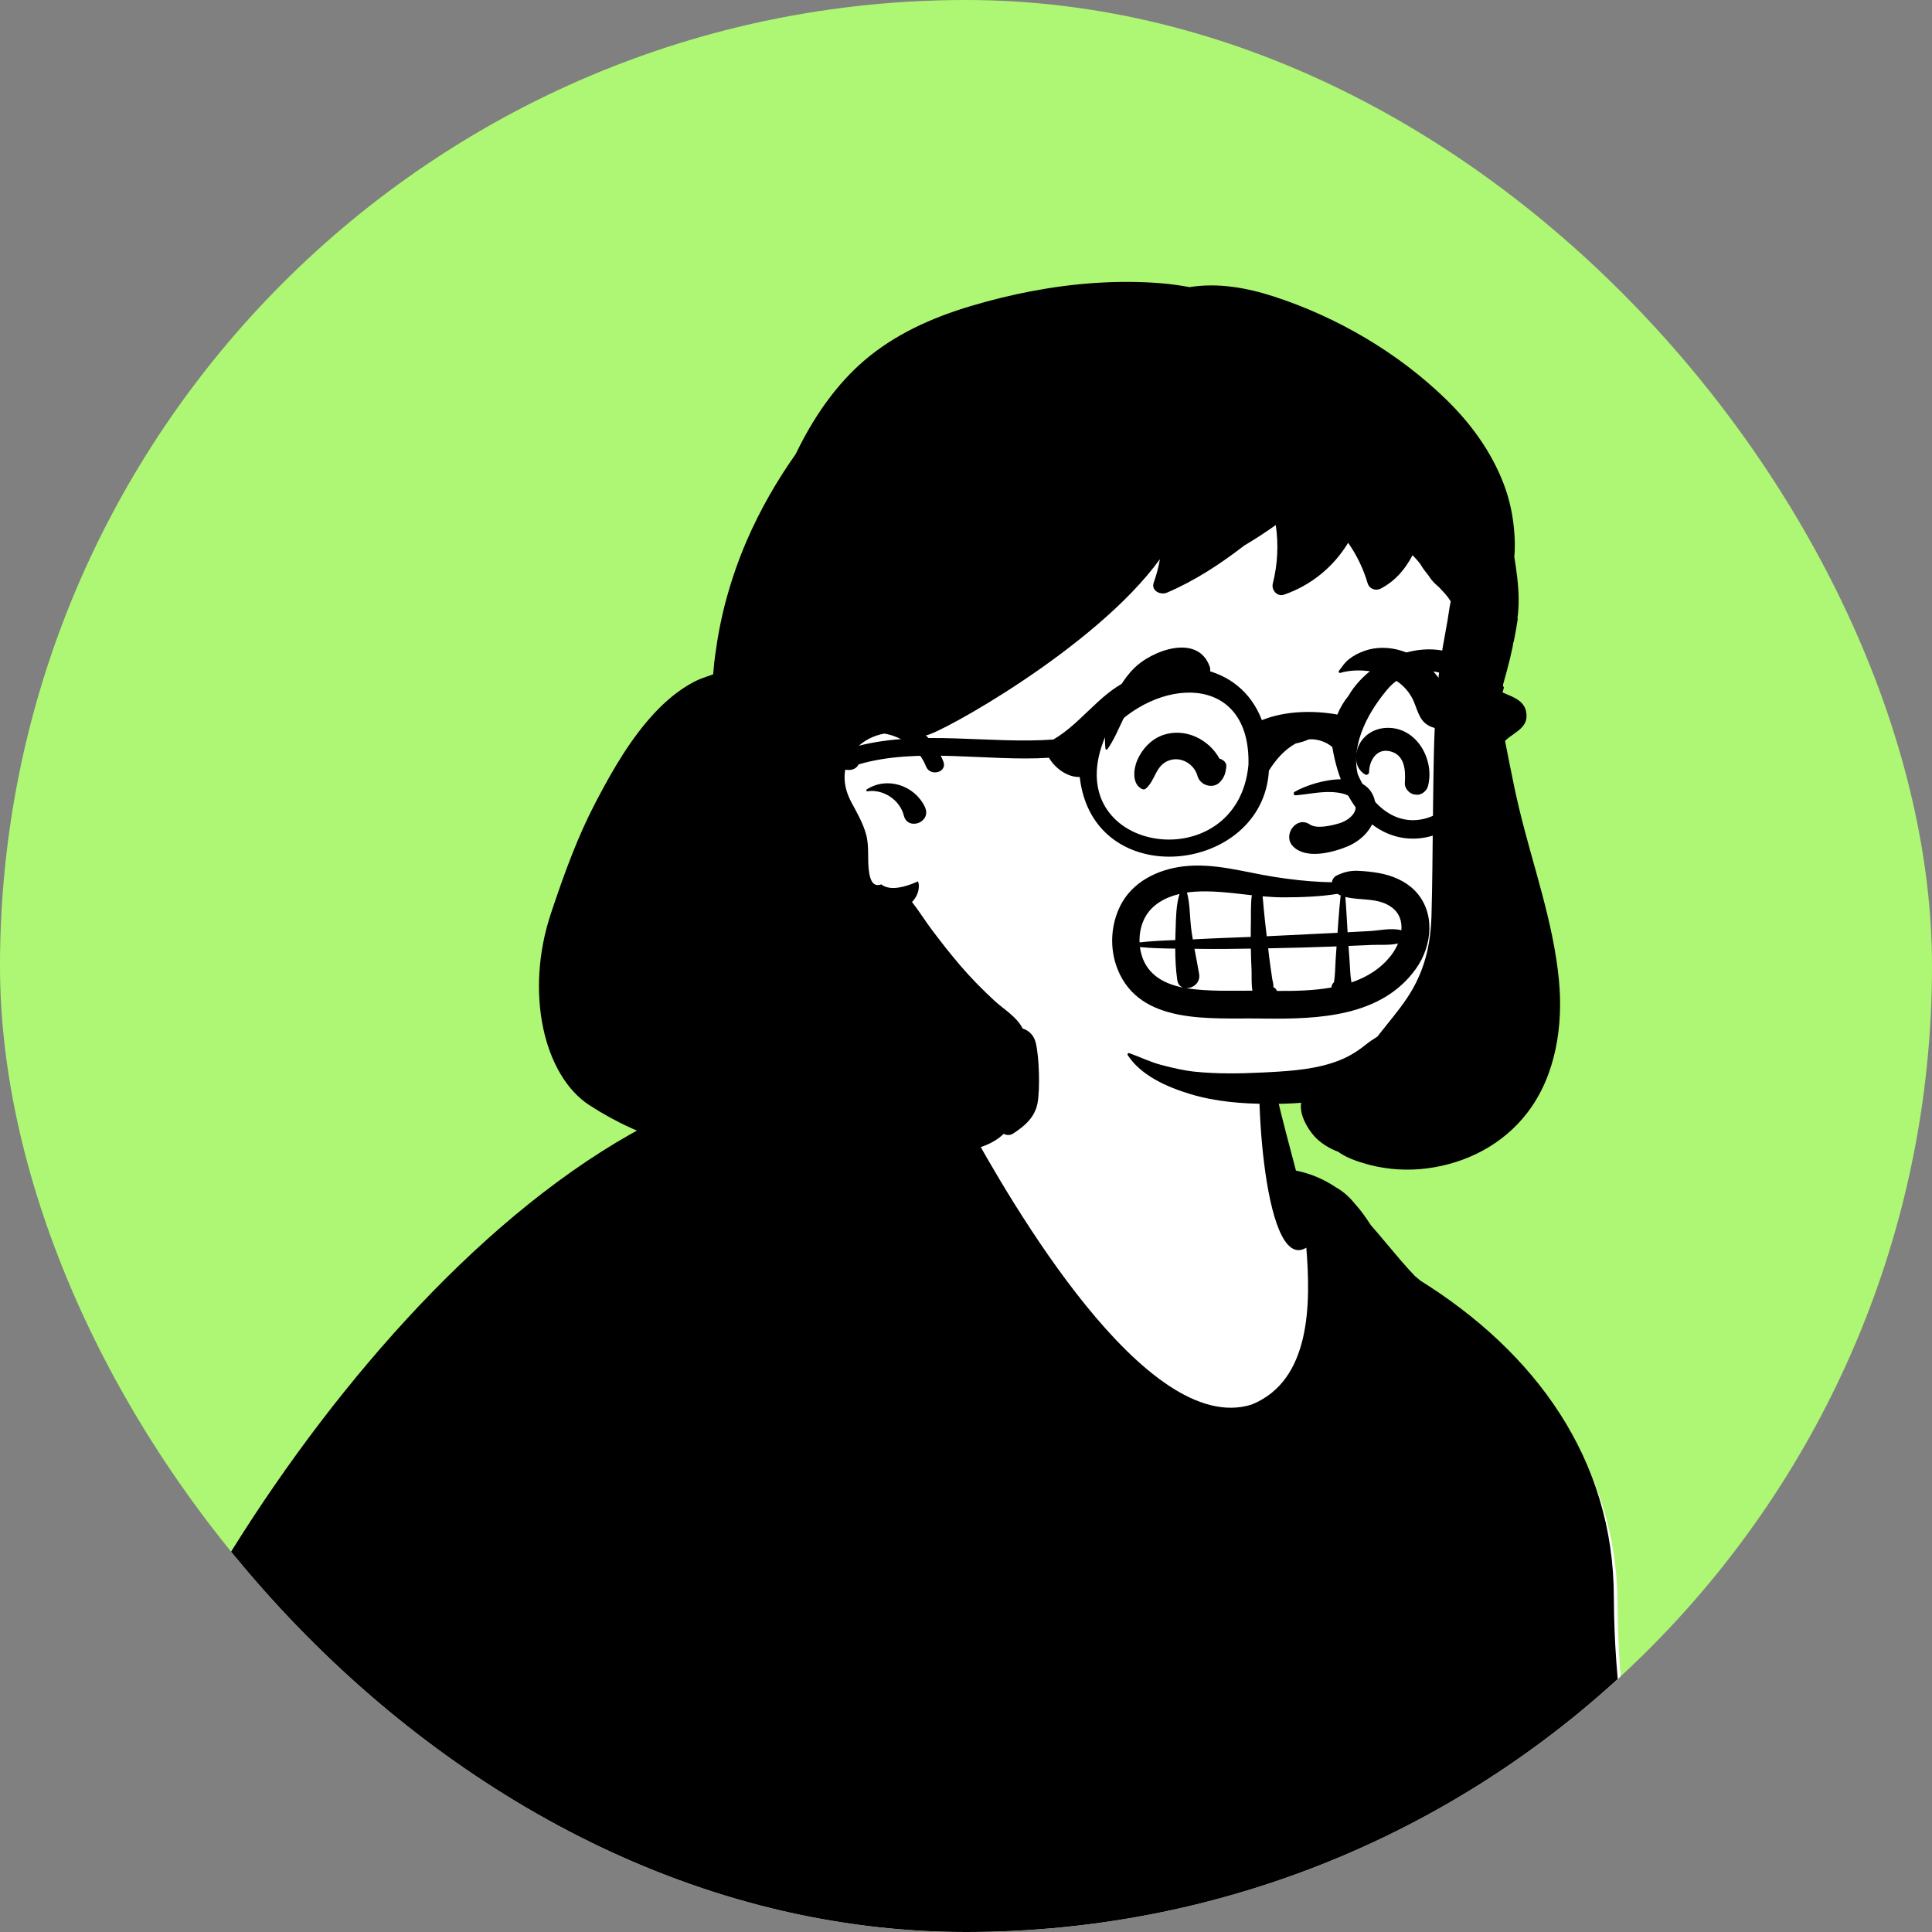
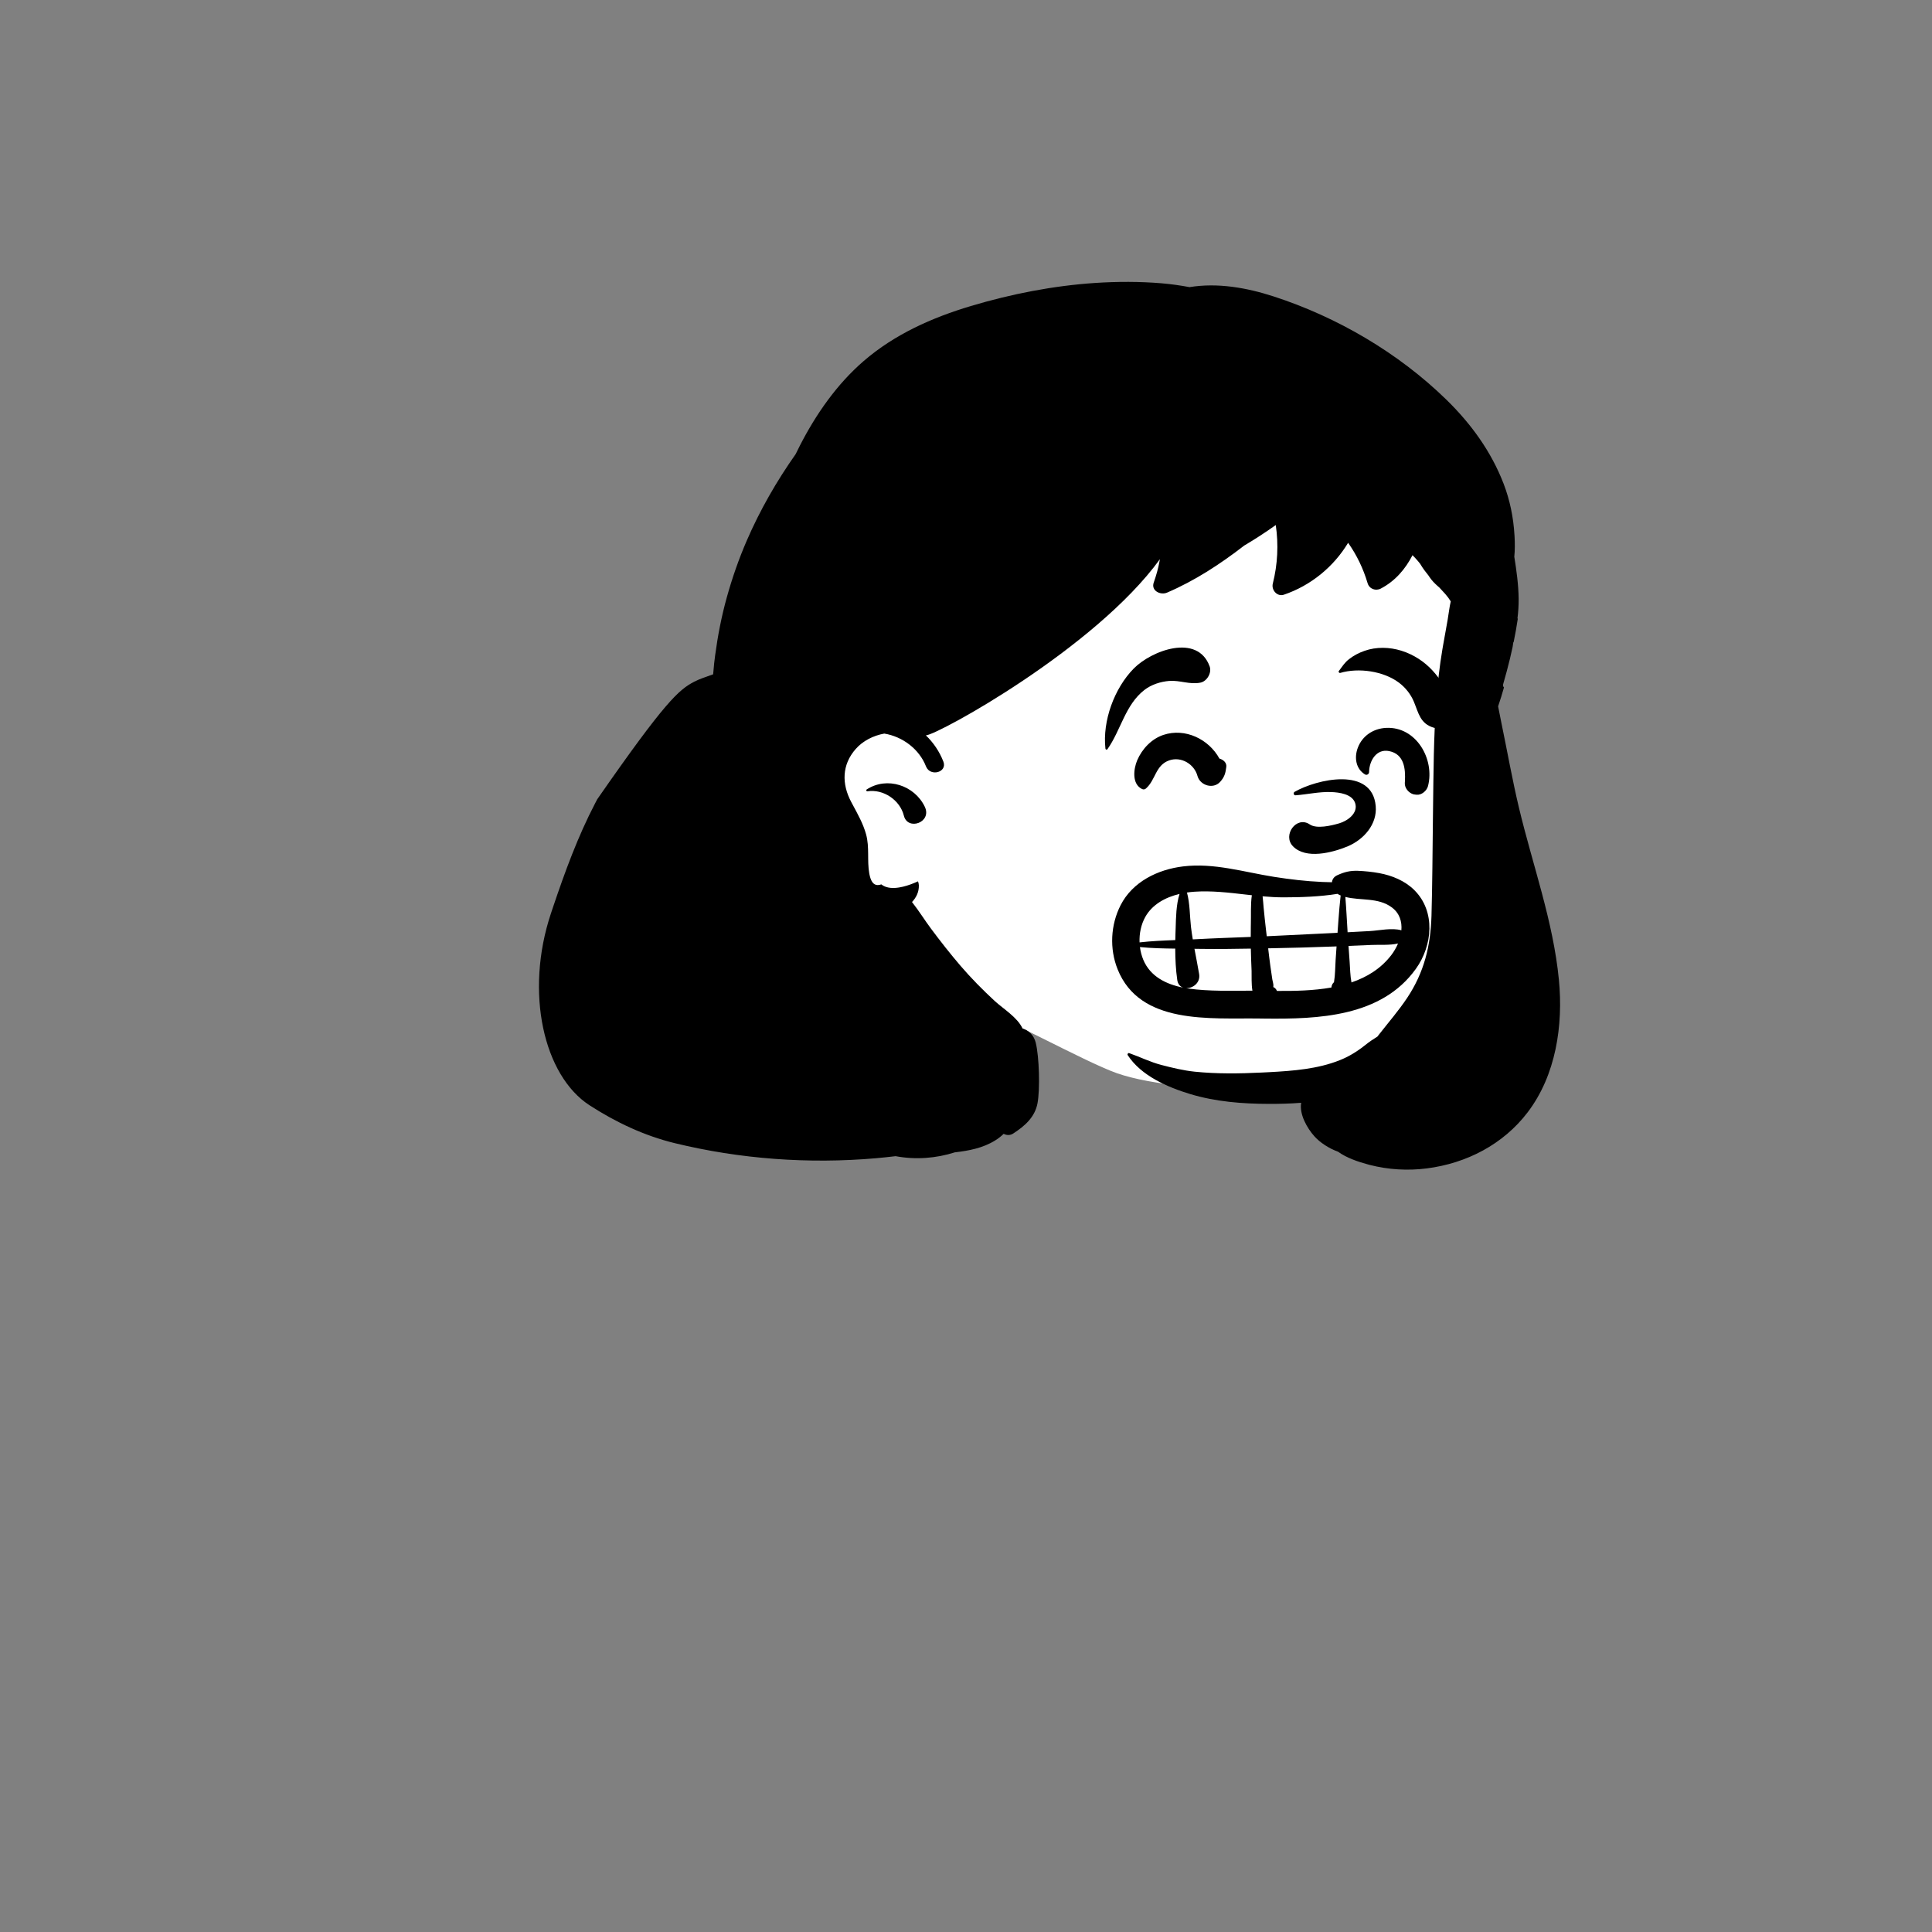
<svg xmlns="http://www.w3.org/2000/svg" width="60" height="60" viewBox="0 0 60 60" fill="none">
  <rect x="0" y="0" width="60" height="60" fill="#808080" stroke="none" />
  <g clip-path="url(#clip0_201_13271)">
-     <rect width="60" height="60" rx="30" fill="#AEF774" />
-     <path fill-rule="evenodd" clip-rule="evenodd" d="M13.097 82.034C13.107 82.677 13.171 84.153 13.333 84.775C11.535 81.894 8.84 78.746 8.431 75.217C8.558 75.182 9.125 75.13 9.224 75.055C10.154 75.488 9.978 74.158 10.116 73.543C10.487 72.241 11.267 70.96 11.606 69.65C12.497 69.265 10.708 69.102 10.448 69.094C11.528 67.891 12.025 66.238 12.795 64.835C13.925 62.45 14.938 60.013 15.842 57.537C16.04 59.088 16.075 60.656 15.955 62.216C15.583 68.897 13.072 75.322 13.097 82.034ZM75.501 70.166C74.941 70.26 74.009 70.349 73.451 70.394C74.183 69.958 76.349 69.126 74.984 68.378C74.564 68.225 74.112 68.444 73.688 68.511C71.925 68.801 69.749 68.786 67.966 68.64C68.616 68.107 69.472 67.339 70.106 66.787C70.443 66.494 70.77 66.382 70.391 65.945C69.723 65.322 68.528 65.781 67.755 66.054C65.623 67.248 63.217 68.543 60.929 69.461C60.905 69.141 60.92 68.727 60.611 68.511C59.704 68.084 59.037 68.209 58.072 68.095C56.948 67.927 55.949 67.735 54.835 67.438C54.107 66.883 53.663 65.246 52.499 65.429C53.53 62.834 51.958 60.127 51.367 57.643C50.631 55.101 50.243 52.461 50.233 49.817C50.226 45.585 47.773 42.337 44.23 40.166C42.833 39.223 41.895 36.929 40.166 36.469C39.946 35.626 39.933 35.255 39.74 34.405C39.643 34.161 39.571 32.836 39.327 32.881C39.058 31.569 37.687 31.042 36.502 30.767C34.96 30.448 32.808 30.061 31.422 30.962C31.021 31.296 30.845 31.855 30.815 32.355C30.661 33.02 30.341 33.709 29.967 34.286C29.33 34.071 29.691 33.67 29.06 33.577C23.306 32.724 16.918 36.944 13.184 41.062C6.416 48.01 1.009 57.495 1.894 67.398C1.656 67.362 0.601 67.197 0.616 67.53C0.668 68.98 0.934 70.188 1.008 71.636C0.935 73.555 2.928 73.786 4.368 74.259C4.28 79.824 6.302 85.391 9.468 89.966C10.237 90.866 11.391 93.99 12.795 92.746C12.96 92.552 11.677 91.213 11.449 90.882C10.67 89.901 8.605 85.044 10.064 84.074C10.389 85.123 13.529 90.163 14.089 87.302C14.833 87.734 16.062 88.028 16.951 87.984C18.622 88.889 20.248 89.866 21.853 90.882C22.6 92.349 23.697 93.759 24.615 95.168C18.258 109.848 12.053 134.011 3.872 147.838C3.158 148.741 7.082 150.275 7.775 150.607C6.45 152.758 6.284 155.252 5.276 157.568C5.084 157.537 4.89 157.578 4.717 157.671C3.473 158.513 3.003 161.528 2.932 163.014C2.99 163.678 2.744 164.68 3.28 165.169C3.205 165.25 3.149 165.349 3.11 165.45C2.732 165.744 2.779 166.394 2.98 166.796C3.691 168.27 8.882 168.133 10.567 168.449C16.535 168.954 21.544 169.033 27.512 168.481C28.244 168.328 27.69 167.185 27.328 166.876C27.495 166.774 27.602 166.588 27.529 166.35C26.173 162.472 21.27 162.734 18.303 160.663C19.083 160.212 18.579 160.356 18.089 160.531C17.569 160.204 17.063 159.837 16.594 159.43C16.954 159.208 16.777 159.061 16.387 159.247C15.774 158.755 15.295 157.994 14.513 157.756C13.748 157.568 13.748 157.241 13.748 157.035C14.203 155.202 14.701 153.323 14.957 151.465C15.23 151.868 17.585 148.643 18.089 147.838C20.047 144.737 20.042 141.682 21.412 138.311C24.226 130.969 29.99 115.58 33.505 108.558C41.73 121.957 37.724 140.078 42.797 154.365C43.023 154.794 43.447 156.404 44.034 155.939C44.262 155.993 44.505 156.021 44.722 156.052C44.66 157.614 44.542 159.172 44.283 160.717C44.041 160.781 43.836 160.908 43.729 161.13C43.322 160.831 42.542 165.241 42.476 165.69C42.475 166.27 41.975 167.56 42.431 167.905C41.774 168.174 41.666 169.168 42.129 169.679C43.502 171.524 50.195 171.017 52.664 171.326C55.787 171.249 68.85 172.418 69.757 169.456C69.937 168.78 69.628 167.927 68.999 167.667C69.251 167.079 68.648 166.513 68.28 166.101C66.107 163.841 62.765 163.485 59.871 162.501C59.979 162.391 56.094 160.401 55.252 159.909C55.307 159.24 53.918 159.91 53.915 159.909C53.252 158.738 52.783 156.918 52.339 155.655C53.159 155.402 55.133 155.176 55.499 154.365C56.675 153.97 55.495 152.265 55.252 151.465C48.357 134.219 54.898 112.466 44.722 96.189C46.588 95.121 48.728 92.784 46.885 90.823C46.516 90.352 45.614 88.884 45.629 89.14C45.287 87.743 44.521 85.337 44.283 83.924C43.408 78.737 43.981 73.879 44.722 68.64C45.751 72.582 49.297 75.866 52.904 77.667C54.312 78.248 56.171 79.446 57.716 79.068C59.111 78.656 61.645 75.793 61.943 74.418C66.009 74.901 70.231 74.513 74.118 73.235C74.616 73.047 75.207 73.063 75.052 72.355C74.899 71.754 73.802 71.907 73.33 72.019C74.051 71.619 75.923 71.515 75.908 70.47C75.884 70.253 75.723 70.128 75.501 70.166Z" fill="white" />
-     <path fill-rule="evenodd" clip-rule="evenodd" d="M74.426 71.156C73.126 71.709 71.784 72.24 70.368 72.381C70.044 72.413 70.04 72.922 70.368 72.89C71.544 72.776 72.725 72.667 73.886 72.438C74.032 72.409 74.792 72.14 74.834 72.395C74.666 73.004 71.607 73.627 70.927 73.751C66.897 74.747 62.849 73.961 58.803 73.917C58.399 73.797 57.984 73.803 57.595 73.928C57.38 73.935 57.165 73.944 56.951 73.957C57.738 72.274 58.865 70.775 60.199 69.491C61.172 69.936 63.849 68.6 64.854 68.169C66.532 67.439 68.034 65.847 70 66.171C69.052 67.022 68.019 67.764 67.055 68.596C66.808 68.811 67.014 69.213 67.313 69.218C69.406 69.362 71.504 69.376 73.577 68.999C75.046 68.717 75.07 68.763 73.804 69.582C73.134 70.009 72.35 70.413 71.53 70.323C71.082 70.31 71.112 70.945 71.53 70.999C72.745 71.043 73.983 71.007 75.183 70.803C74.93 70.968 74.564 71.094 74.426 71.156ZM56.654 74.766C56.636 74.784 56.619 74.802 56.602 74.819C56.594 74.823 56.586 74.826 56.578 74.829C56.611 74.744 56.645 74.66 56.676 74.578C56.677 74.578 56.678 74.577 56.679 74.577C56.658 74.639 56.65 74.702 56.654 74.766ZM46.996 101.643C53.067 118.473 48.191 137.376 55.189 153.924C55.113 153.988 55.057 154.098 55.053 154.216C54.146 154.303 53.263 154.721 52.356 154.88C49.719 155.495 47.005 155.623 44.306 155.654C44.305 155.654 44.305 155.654 44.304 155.653C44.23 155.63 44.123 155.646 44.018 155.656C43.447 153.429 42.585 151.274 42.16 149.004C37.792 119.844 42.237 116.861 21.948 91.568C28.5 96.063 37.221 101.345 45.024 96.681C45.733 98.312 46.42 99.959 46.996 101.643ZM53.019 159.416C53.117 159.679 53.201 159.951 53.346 160.172C50.334 163.655 48.83 161.912 45.209 160.867C45.301 159.279 45.125 157.706 44.845 156.142C47.266 156.516 49.745 156.342 52.144 155.889C52.258 157.1 52.603 158.278 53.019 159.416ZM55.252 159.909C55.861 160.512 56.519 161.077 57.256 161.525C56.784 161.914 55.728 162.196 55.661 162.863C55.672 163.466 56.638 163.515 56.407 162.948C56.814 162.529 57.33 162.231 57.766 161.838C58.209 162.1 58.664 162.335 59.128 162.551C58.696 162.896 58.054 163.167 57.959 163.761C57.926 164.051 58.244 164.186 58.472 164.151C59.061 163.942 59.387 163.238 59.916 162.9C63.118 164.19 66.79 164.985 68.939 167.927C68.862 167.967 68.806 168.024 68.77 168.092C67.932 167.961 67.073 168.285 66.234 168.364C63.639 168.754 61.021 168.988 58.399 169.083C53.994 169.218 49.576 168.968 45.205 168.431C44.571 168.325 43.938 168.158 43.328 167.939C43.45 166.409 43.625 164.853 43.689 163.302C43.761 163.244 43.804 163.144 43.788 163.041C43.737 162.728 43.751 162.28 43.855 161.909C43.871 161.884 43.888 161.859 43.907 161.835C44.122 161.557 44.487 161.479 44.823 161.499C44.85 161.501 44.878 161.504 44.905 161.508C44.951 161.532 44.995 161.56 45.037 161.594C45.055 161.596 45.072 161.598 45.09 161.601C45.102 161.603 45.113 161.606 45.123 161.61C45.132 161.596 45.139 161.581 45.146 161.566C45.355 161.63 45.566 161.716 45.769 161.725C47.4 162.438 49.044 163.338 50.867 162.997C52.255 162.772 53.062 161.577 54.066 160.728C54.422 160.402 54.921 160.25 55.252 159.909ZM69.052 168.761C73.247 171.816 48.443 170.526 47.081 170.381C45.804 170.264 41.825 170.395 42.559 168.311C42.779 168.381 43.029 168.317 43.172 168.171C47.671 170.844 64.131 170.637 69.052 168.761ZM32.621 109.37C32.336 109.913 32.034 110.447 31.755 110.993C31.689 111.12 31.625 111.248 31.561 111.377C31.474 111.506 31.388 111.635 31.303 111.764C29.742 114.164 28.891 117.089 27.598 120.261C24.377 128.16 21.318 137.598 19.007 144.305C18.153 146.153 17.212 147.972 16.031 149.635C15.769 150.141 15.116 150.551 15.092 151.128C15.085 151.135 15.078 151.142 15.07 151.149C15.031 151.187 14.991 151.226 14.951 151.265C14.336 150.943 12.598 150.934 11.99 150.731C9.372 150.219 6.842 149.274 4.534 147.939C10.659 135.137 16.867 117.03 21.925 103.521C22.266 102.683 22.604 101.843 22.945 101.004C23.448 99.768 24.009 98.54 24.447 97.28C24.584 96.887 24.684 96.465 24.671 96.047C27.491 100.184 30.447 104.255 32.927 108.61C32.863 108.878 32.742 109.139 32.621 109.37ZM14.384 152.75C13.918 154.179 13.421 155.614 13.064 157.075C13.048 157.142 13.045 157.205 13.051 157.263C13.047 157.273 13.043 157.283 13.04 157.293C12.978 157.455 12.896 157.594 12.917 157.749C9.39 159.293 10.025 161.138 6.352 158.379C6.23 158.309 6.1 158.24 5.966 158.18C5.972 158.164 5.977 158.148 5.981 158.13C6.067 157.747 6.122 157.359 6.148 156.968C6.282 156.391 6.41 155.813 6.555 155.239C6.747 154.687 6.941 154.135 7.127 153.582C7.146 153.537 7.165 153.491 7.184 153.445C7.466 152.78 7.737 152.066 7.796 151.346C7.831 151.206 7.864 151.066 7.896 150.926C7.985 150.899 8.046 150.836 8.08 150.761C10.185 151.49 12.397 152.085 14.633 152.114C14.545 152.324 14.458 152.534 14.384 152.75ZM14.764 158.029C15.427 158.204 15.777 158.857 16.196 159.383C15.713 159.716 15.316 160.197 15.04 160.718C14.857 160.887 14.686 161.068 14.534 161.264C14.344 161.548 14.776 161.881 15.008 161.629C15.489 160.996 15.98 160.345 16.649 159.892C16.971 160.245 17.316 160.577 17.673 160.895C17.35 161.127 17.069 161.408 16.846 161.737C16.423 162.054 16.08 162.415 16.256 162.701C16.426 162.976 16.753 162.826 16.912 162.627C17.263 162.138 17.653 161.652 18.148 161.304C19.289 162.273 20.586 163.027 21.994 163.533C23.858 164.225 26.299 164.781 27.015 166.884C23.866 166.923 20.711 166.961 17.562 166.794C12.962 166.643 8.409 165.928 3.831 165.552C3.86 165.513 3.87 165.463 3.836 165.418C3.741 165.294 3.601 165.238 3.503 165.12C3.628 164.61 3.393 163.845 3.481 163.377C3.466 162.001 3.957 159.191 3.987 159.14C4.307 158.59 4.931 158.221 5.52 158.617C5.561 158.645 8.103 161.096 9.799 160.586C10.289 160.427 10.695 160.109 11.121 159.832C12.267 159.092 13.471 158.474 14.764 158.029ZM27.635 168.234C19.712 168.688 11.713 168.587 3.866 167.335C3.608 167.26 3.376 167.136 3.195 166.972C3.178 166.774 3.165 166.576 3.159 166.377C3.156 166.275 3.099 165.931 3.209 165.867C3.272 165.831 3.313 165.785 3.339 165.734C6.146 166.695 9.219 166.854 12.152 167.24C17.17 167.654 22.299 168.1 27.308 167.674C27.444 167.85 27.598 168.023 27.635 168.234ZM3.369 165.404C3.4 165.448 3.436 165.49 3.477 165.523C3.438 165.52 3.399 165.517 3.359 165.514C3.353 165.49 3.345 165.466 3.334 165.444C3.346 165.431 3.358 165.418 3.369 165.404ZM6.959 152.122C7.007 151.912 7.063 151.693 7.113 151.47C7.077 151.75 7.006 152.028 6.916 152.303C6.93 152.242 6.945 152.182 6.959 152.122ZM21.527 91.333C21.535 91.327 21.543 91.32 21.549 91.311C21.613 91.352 21.677 91.392 21.74 91.433C21.943 91.839 22.172 92.24 22.416 92.639C22.119 92.207 21.83 91.763 21.527 91.333ZM14.081 86.975C14.069 86.853 14.048 86.729 14.024 86.606C14.091 86.706 14.164 86.801 14.242 86.89C14.309 86.966 14.381 87.037 14.456 87.105C14.332 87.059 14.207 87.015 14.081 86.975ZM14.095 87.265C14.097 87.2 14.094 87.133 14.089 87.066C14.158 87.112 14.227 87.156 14.297 87.199C14.228 87.216 14.161 87.238 14.095 87.265ZM13.139 79.21C12.987 80.914 12.814 82.67 13.249 84.346C11.451 81.412 9.176 79.072 8.766 75.478C8.894 75.442 9.013 75.389 9.112 75.313C10.042 75.753 10.202 74.399 10.339 73.773C10.711 72.447 11.155 71.142 11.494 69.807C12.384 69.415 10.595 69.249 10.335 69.241C10.346 69.232 10.356 69.223 10.367 69.213C11.417 67.98 11.924 66.324 12.683 64.903C13.813 62.474 14.826 59.991 15.73 57.469C16.608 64.83 13.882 71.959 13.139 79.21ZM11.486 86.034C11.042 85.434 10.666 84.779 10.378 84.091C10.335 83.989 10.238 83.868 10.108 83.886C9.375 83.984 9.133 84.684 9.147 85.347C9.471 87.816 10.587 90.173 12.021 92.192C7.413 87.497 5.759 80.889 4.601 74.609C5.794 74.939 6.968 75.408 8.205 75.539C8.927 81.418 13.341 83.178 13.486 87.446C13.277 88.335 11.711 86.331 11.486 86.034ZM55.496 67.875C55.486 67.878 55.475 67.882 55.465 67.888C55.456 67.893 55.447 67.899 55.438 67.905C55.421 67.88 55.404 67.856 55.386 67.834C55.422 67.848 55.459 67.862 55.496 67.875ZM60.685 69.447C60.539 69.47 60.397 69.468 60.268 69.424C60.298 69.396 60.327 69.368 60.356 69.34C60.378 69.32 60.431 69.263 60.498 69.201C60.531 69.302 60.597 69.392 60.685 69.447ZM76.074 70.358C76.049 70.136 75.889 70.01 75.666 70.048C75.107 70.143 74.549 70.213 73.991 70.259C74.724 69.814 76.303 68.926 74.938 68.164C74.517 68.008 74.017 68.173 73.593 68.242C71.831 68.537 70.042 68.661 68.259 68.512C68.909 67.969 69.582 67.453 70.216 66.891C70.553 66.592 70.936 66.194 70.557 65.748C69.888 65.114 68.413 65.581 67.641 65.86C65.509 67.076 63.455 68.368 61.167 69.304C61.143 68.978 61.254 68.582 60.945 68.363C60.038 67.928 58.923 68.055 57.958 67.939C56.834 67.767 55.835 67.515 54.722 67.213C53.993 66.647 53.885 65.15 52.721 65.337C53.752 62.694 51.844 60.108 51.254 57.578C50.517 54.988 50.13 52.298 50.12 49.606C50.113 45.296 47.66 41.987 44.117 39.775C44.057 39.726 43.998 39.676 43.939 39.627C43.786 39.465 43.636 39.3 43.49 39.129C43.181 38.77 42.883 38.401 42.57 38.045C42.427 37.823 42.276 37.607 42.1 37.41C41.944 37.217 41.769 37.043 41.544 36.906C41.527 36.896 41.509 36.886 41.491 36.876C41.117 36.621 40.694 36.443 40.247 36.354C40.035 35.54 39.81 34.729 39.626 33.908C39.542 33.701 39.433 32.204 39.207 32.37C38.922 33.09 39.182 39.599 40.569 38.748C40.705 40.441 40.732 42.874 38.864 43.622C35.592 44.641 31.382 37.326 30.027 34.852C30.401 34.996 30.718 34.127 30.877 33.232C30.944 33.02 30.998 32.804 31.043 32.587C31.09 32.355 31.158 32.111 31.104 31.877C31.086 31.8 31.027 31.749 30.958 31.728C30.933 31.586 30.891 31.492 30.829 31.467C30.78 31.578 30.74 31.693 30.705 31.81C30.702 31.814 30.699 31.819 30.696 31.823C30.599 32.01 30.589 32.223 30.549 32.428C30.513 32.572 30.474 32.714 30.424 32.851C30.297 33.2 30.117 33.511 29.942 33.828C29.605 33.463 29.074 33.278 28.572 33.221C28.087 33.166 27.593 33.163 27.106 33.147C26.638 33.133 26.135 33.114 25.68 33.232C25.657 33.238 25.653 33.26 25.662 33.276C15.605 33.819 5.388 48.851 2.906 57.191C1.961 60.45 1.431 63.894 1.782 67.285C1.544 67.249 0.489 67.081 0.504 67.421C0.556 68.897 0.822 70.356 0.896 71.831C0.823 73.784 2.816 74.02 4.256 74.502C4.168 80.171 6.19 85.841 9.356 90.501C10.125 91.418 11.598 94.201 13.002 92.934C13.168 92.737 13.13 92.502 12.927 92.352C12.596 92.108 12.361 91.711 12.133 91.374C11.354 90.375 8.941 85.488 9.952 84.5C10.461 85.586 12.307 88.842 13.756 88.123C13.974 87.931 14.067 87.672 14.09 87.386C14.147 87.4 14.205 87.413 14.262 87.425C14.768 87.873 16.252 88.535 16.789 88.488C16.968 88.577 17.148 88.665 17.327 88.754C17.822 89.033 18.314 89.319 18.803 89.609C19.19 89.866 19.588 90.103 19.992 90.33C20.226 90.474 20.459 90.62 20.692 90.767C20.872 91.235 21.188 91.684 21.437 92.09C21.592 92.343 21.766 92.657 21.974 92.931C22.203 93.302 22.459 93.654 22.721 93.984C23.068 94.421 23.501 94.805 23.808 95.27C24.152 95.789 24.104 96.357 23.923 96.927C23.735 97.52 23.466 98.09 23.228 98.663C22.97 99.283 22.713 99.903 22.455 100.523C21.954 101.729 21.453 102.935 20.952 104.14C20.666 104.829 20.385 105.519 20.108 106.211C20.013 106.448 19.927 106.687 19.845 106.928C14.621 119.193 9.048 136.036 3.355 147.868C2.793 148.599 5.516 149.726 7.021 150.333C7.028 150.354 7.034 150.375 7.04 150.395C6.815 150.88 6.703 151.452 6.573 151.959C6.409 152.595 6.242 153.23 6.072 153.864C5.901 154.5 5.73 155.138 5.567 155.778C5.347 156.341 5.125 156.902 4.891 157.452C4.882 157.476 4.873 157.499 4.863 157.522C4.563 157.539 4.301 157.666 4.101 157.867C4.077 157.874 4.055 157.889 4.036 157.913C2.892 159.446 2.512 161.454 2.416 163.326C2.469 163.887 2.254 165.001 2.692 165.443C2.584 165.569 2.523 165.73 2.492 165.907C2.226 166.237 2.282 166.809 2.464 167.178C3.159 169.213 18.868 169.289 21.525 169.263C23.692 169.223 25.844 169.096 28.002 168.895C28.336 168.824 28.402 168.543 28.341 168.229C28.408 167.857 28.272 167.372 27.978 167.103C28.041 167.002 28.064 166.873 28.019 166.724C26.663 162.773 21.648 163.041 18.681 160.931C18.722 160.907 18.758 160.885 18.792 160.865C18.857 160.842 18.922 160.821 18.989 160.802C19.3 160.713 19.165 160.22 18.855 160.316C18.614 160.391 18.384 160.485 18.165 160.597C17.752 160.316 17.35 160.009 16.973 159.676C17.085 159.605 17.198 159.538 17.312 159.471C17.476 159.441 17.646 159.425 17.822 159.424C18.047 159.423 18.108 159.2 18.022 159.054C18.039 159.043 18.057 159.033 18.075 159.022C18.049 159.018 18.022 159.016 17.994 159.016C17.954 158.971 17.897 158.938 17.822 158.931C17.333 158.883 16.875 158.997 16.467 159.217C15.983 158.743 15.543 158.172 14.892 157.97C15.415 157.779 15.66 157.201 14.998 157.034C14.707 157.008 14.408 157.116 14.126 157.235C14.532 155.574 14.837 153.875 15.08 152.187C15.149 152.199 15.218 152.206 15.285 152.208C15.559 152.215 15.743 152.006 15.876 151.758C15.89 151.756 15.905 151.754 15.919 151.752C16.416 151.542 16.646 150.969 16.99 150.58C18.064 149.099 18.968 147.496 19.736 145.838C22.562 137.724 26.775 124.227 30.188 116.564C31.281 114.111 32.257 111.875 33.392 109.439C41.616 123.086 37.611 139.834 42.684 154.387C42.904 154.814 43.314 156.387 43.88 156.019C43.884 156.022 43.887 156.024 43.891 156.027C43.997 156.086 44.103 156.159 44.219 156.199C44.273 156.217 44.322 156.199 44.356 156.164C44.407 156.37 44.395 156.609 44.405 156.811C44.418 157.084 44.426 157.358 44.429 157.633C44.435 158.175 44.421 158.718 44.386 159.26C44.335 159.721 44.276 160.181 44.204 160.639C43.936 160.689 43.689 160.826 43.511 161.048C43.25 161.373 43.157 161.79 43.095 162.194C43.079 162.292 43.067 162.389 43.06 162.484C42.726 163.766 42.404 165.636 42.362 165.923C42.361 166.513 41.862 167.828 42.318 168.178C41.661 168.452 41.553 169.465 42.016 169.986C43.389 171.865 50.082 171.348 52.551 171.663C55.673 171.585 69.575 172.775 70.482 169.759C70.663 169.07 70.353 168.201 69.725 167.936C69.976 167.338 69.374 166.76 69.005 166.341C66.832 164.039 63.65 163.254 60.756 162.253C60.864 162.14 61.518 161.732 61.432 161.626C60.957 161.647 60.496 161.798 60.063 162.006C59.495 161.797 58.929 161.574 58.378 161.32C59.948 160.028 59.03 160.426 57.944 161.11C57.824 161.047 57.704 160.985 57.584 160.923C57.596 160.87 57.584 160.813 57.535 160.768C57.383 160.626 57.185 160.569 56.999 160.482C56.798 160.389 56.604 160.283 56.417 160.166C56.071 159.95 55.779 159.606 55.418 159.426C55.362 159.399 55.306 159.383 55.249 159.376C55.015 159.164 54.45 159.365 54.186 159.559C54.181 159.557 54.178 159.555 54.174 159.553C53.511 158.361 53.018 157.09 52.574 155.804C53.393 155.545 55.237 155.448 55.603 154.621C56.779 154.22 55.926 152.437 55.682 151.623C48.788 134.056 55.36 113.162 45.184 96.583C47.018 95.513 49.068 92.957 47.386 90.973C47.339 90.881 47.287 90.791 47.235 90.705C46.983 90.285 46.71 89.88 46.462 89.458C46.449 89.405 46.438 89.35 46.43 89.295C46.416 89.193 46.352 89.142 46.277 89.13C46.027 88.672 45.806 88.202 45.595 87.725C44.298 81.599 43.948 75.323 44.813 69.098C45.841 73.113 49.184 76.139 52.791 77.973C54.198 78.565 56.057 79.786 57.602 79.4C58.997 78.98 61.531 76.064 61.829 74.664C65.895 75.156 70.117 74.761 74.003 73.459C74.502 73.267 75.474 72.976 75.32 72.255C75.166 71.643 74.437 71.773 73.966 71.886C74.686 71.479 76.088 71.422 76.074 70.358Z" fill="black" />
    <path fill-rule="evenodd" clip-rule="evenodd" d="M39.276 14.19C32.833 13.955 26.677 18.282 24.604 24.398C24.453 24.878 24.922 25.326 25.395 25.245C24.911 27.679 25.968 30.955 28.722 31.3C29.286 31.371 29.853 31.331 30.418 31.382C30.921 31.428 33.662 32.969 34.688 33.33C36.848 34.084 42.285 33.946 44.448 33.33C44.527 33.509 46.206 26.625 46.589 24.491C46.728 23.567 45.454 22.882 45.548 21.929C45.669 20.705 47.101 19.213 46.662 18.047C45.505 15.082 42.148 14.254 39.276 14.19Z" fill="white" />
-     <path fill-rule="evenodd" clip-rule="evenodd" d="M36.076 8.798C36.365 8.823 36.656 8.863 36.942 8.917C37.812 8.775 38.711 8.933 39.554 9.206C41.529 9.847 43.429 10.959 44.917 12.411C45.683 13.158 46.309 14.019 46.695 15.02C46.891 15.528 47.001 16.07 47.033 16.614L47.037 16.679C47.046 16.86 47.05 17.076 47.028 17.29C47.097 17.722 47.158 18.158 47.163 18.595C47.165 18.797 47.152 18.999 47.127 19.2L47.136 19.219C47.1 19.459 47.058 19.698 47.009 19.935L46.997 19.951C46.99 19.999 46.983 20.047 46.975 20.095C46.949 20.217 46.921 20.339 46.892 20.461C46.829 20.723 46.758 20.984 46.683 21.244C46.67 21.289 46.682 21.325 46.707 21.349C46.652 21.546 46.592 21.742 46.525 21.936C46.558 22.106 46.591 22.275 46.626 22.444C46.809 23.324 46.964 24.209 47.172 25.083C47.595 26.858 48.236 28.604 48.413 30.428C48.55 31.843 48.322 33.389 47.442 34.545C46.683 35.541 45.542 36.129 44.31 36.286C43.721 36.361 43.116 36.326 42.54 36.178L42.477 36.161C42.188 36.083 41.821 35.962 41.552 35.766C41.261 35.663 40.986 35.474 40.821 35.29C40.594 35.038 40.347 34.606 40.409 34.248C40.073 34.275 39.734 34.283 39.401 34.282C38.58 34.28 37.752 34.215 36.963 33.977C36.259 33.764 35.438 33.409 35.022 32.768C35.002 32.738 35.034 32.694 35.069 32.706C35.405 32.824 35.72 32.983 36.067 33.073C36.408 33.162 36.75 33.245 37.102 33.282C37.79 33.352 38.489 33.343 39.18 33.309L39.417 33.297C40.156 33.257 40.92 33.201 41.611 32.924C41.882 32.816 42.133 32.664 42.362 32.484L42.398 32.456C42.521 32.356 42.647 32.272 42.776 32.193C42.794 32.169 42.813 32.146 42.831 32.122C43.124 31.747 43.439 31.384 43.702 30.988C44.226 30.201 44.428 29.383 44.456 28.444C44.484 27.453 44.488 26.461 44.5 25.47L44.504 25.14C44.519 24.006 44.521 22.869 44.609 21.738C44.649 21.213 44.706 20.69 44.794 20.171L44.813 20.06L44.956 19.26C44.99 19.067 45.01 18.868 45.054 18.676C45.005 18.596 44.948 18.518 44.882 18.444C44.821 18.376 44.759 18.31 44.698 18.244L44.653 18.205C44.552 18.115 44.465 18.029 44.383 17.904L44.363 17.873C44.276 17.767 44.193 17.657 44.12 17.535L44.106 17.512C44.088 17.489 44.07 17.466 44.051 17.443C43.992 17.373 43.931 17.306 43.867 17.242C43.645 17.673 43.329 18.045 42.883 18.278C42.722 18.363 42.525 18.29 42.472 18.111C42.338 17.659 42.136 17.238 41.867 16.857C41.419 17.602 40.709 18.185 39.872 18.469C39.663 18.54 39.478 18.321 39.528 18.125C39.679 17.523 39.709 16.911 39.62 16.306C39.304 16.531 38.978 16.744 38.643 16.941C37.899 17.516 37.11 18.034 36.242 18.405C36.041 18.491 35.739 18.347 35.831 18.09C35.907 17.873 35.97 17.653 36.011 17.426L36.02 17.374C36.02 17.372 36.02 17.371 36.02 17.369C34.01 20.14 29.136 22.81 28.762 22.836L28.752 22.836C28.985 23.059 29.174 23.335 29.297 23.651C29.427 23.984 28.898 24.129 28.762 23.811L28.757 23.8C28.547 23.261 28.027 22.874 27.462 22.782C27.12 22.844 26.796 23.009 26.576 23.259C26.142 23.751 26.138 24.344 26.434 24.903L26.478 24.985C26.638 25.283 26.807 25.583 26.897 25.911C27.008 26.314 26.924 26.722 26.996 27.125L27 27.146C27.035 27.325 27.108 27.528 27.322 27.479C27.338 27.475 27.354 27.47 27.37 27.465C27.415 27.501 27.469 27.53 27.536 27.55C27.701 27.598 27.884 27.575 28.048 27.536C28.206 27.498 28.36 27.439 28.509 27.371C28.525 27.411 28.535 27.454 28.536 27.494C28.541 27.702 28.455 27.874 28.323 28.013C28.534 28.28 28.715 28.575 28.919 28.848C29.211 29.239 29.511 29.622 29.829 29.993C30.161 30.38 30.522 30.745 30.896 31.09C31.159 31.332 31.593 31.59 31.757 31.941C31.947 32 32.107 32.145 32.166 32.383C32.273 32.815 32.304 33.827 32.22 34.266C32.137 34.701 31.819 34.973 31.467 35.202C31.37 35.266 31.26 35.259 31.17 35.212C31.091 35.288 31.002 35.359 30.9 35.421C30.524 35.654 30.087 35.738 29.654 35.787C29.069 35.973 28.438 36.023 27.814 35.906C27.61 35.93 27.407 35.952 27.202 35.97C25.112 36.152 22.987 35.997 20.948 35.5C20.013 35.271 19.13 34.857 18.307 34.324C16.888 33.405 16.288 30.828 17.111 28.363L17.176 28.169C17.547 27.068 17.947 25.973 18.483 24.946L18.547 24.823C19.04 23.887 19.582 22.951 20.302 22.169C20.662 21.778 21.081 21.423 21.554 21.174C21.734 21.08 21.943 21.015 22.148 20.941L22.152 20.89L22.157 20.838C22.17 20.674 22.187 20.511 22.21 20.347C22.292 19.736 22.409 19.133 22.575 18.539C22.741 17.943 22.945 17.358 23.191 16.79C23.601 15.843 24.116 14.945 24.71 14.103C24.752 14.015 24.795 13.929 24.839 13.843C25.34 12.864 25.989 11.931 26.826 11.209C27.787 10.38 28.944 9.865 30.151 9.504C31.404 9.13 32.71 8.873 34.015 8.787C34.702 8.742 35.39 8.741 36.076 8.798ZM26.917 24.517C27.546 24.106 28.402 24.388 28.721 25.056C28.951 25.54 28.19 25.812 28.07 25.33C27.95 24.847 27.436 24.5 26.942 24.574C26.907 24.58 26.886 24.537 26.917 24.517Z" fill="black" />
+     <path fill-rule="evenodd" clip-rule="evenodd" d="M36.076 8.798C36.365 8.823 36.656 8.863 36.942 8.917C37.812 8.775 38.711 8.933 39.554 9.206C41.529 9.847 43.429 10.959 44.917 12.411C45.683 13.158 46.309 14.019 46.695 15.02C46.891 15.528 47.001 16.07 47.033 16.614L47.037 16.679C47.046 16.86 47.05 17.076 47.028 17.29C47.097 17.722 47.158 18.158 47.163 18.595C47.165 18.797 47.152 18.999 47.127 19.2L47.136 19.219C47.1 19.459 47.058 19.698 47.009 19.935L46.997 19.951C46.99 19.999 46.983 20.047 46.975 20.095C46.949 20.217 46.921 20.339 46.892 20.461C46.829 20.723 46.758 20.984 46.683 21.244C46.67 21.289 46.682 21.325 46.707 21.349C46.652 21.546 46.592 21.742 46.525 21.936C46.558 22.106 46.591 22.275 46.626 22.444C46.809 23.324 46.964 24.209 47.172 25.083C47.595 26.858 48.236 28.604 48.413 30.428C48.55 31.843 48.322 33.389 47.442 34.545C46.683 35.541 45.542 36.129 44.31 36.286C43.721 36.361 43.116 36.326 42.54 36.178L42.477 36.161C42.188 36.083 41.821 35.962 41.552 35.766C41.261 35.663 40.986 35.474 40.821 35.29C40.594 35.038 40.347 34.606 40.409 34.248C40.073 34.275 39.734 34.283 39.401 34.282C38.58 34.28 37.752 34.215 36.963 33.977C36.259 33.764 35.438 33.409 35.022 32.768C35.002 32.738 35.034 32.694 35.069 32.706C35.405 32.824 35.72 32.983 36.067 33.073C36.408 33.162 36.75 33.245 37.102 33.282C37.79 33.352 38.489 33.343 39.18 33.309L39.417 33.297C40.156 33.257 40.92 33.201 41.611 32.924C41.882 32.816 42.133 32.664 42.362 32.484L42.398 32.456C42.521 32.356 42.647 32.272 42.776 32.193C42.794 32.169 42.813 32.146 42.831 32.122C43.124 31.747 43.439 31.384 43.702 30.988C44.226 30.201 44.428 29.383 44.456 28.444C44.484 27.453 44.488 26.461 44.5 25.47L44.504 25.14C44.519 24.006 44.521 22.869 44.609 21.738C44.649 21.213 44.706 20.69 44.794 20.171L44.813 20.06L44.956 19.26C44.99 19.067 45.01 18.868 45.054 18.676C45.005 18.596 44.948 18.518 44.882 18.444C44.821 18.376 44.759 18.31 44.698 18.244L44.653 18.205C44.552 18.115 44.465 18.029 44.383 17.904L44.363 17.873C44.276 17.767 44.193 17.657 44.12 17.535L44.106 17.512C44.088 17.489 44.07 17.466 44.051 17.443C43.992 17.373 43.931 17.306 43.867 17.242C43.645 17.673 43.329 18.045 42.883 18.278C42.722 18.363 42.525 18.29 42.472 18.111C42.338 17.659 42.136 17.238 41.867 16.857C41.419 17.602 40.709 18.185 39.872 18.469C39.663 18.54 39.478 18.321 39.528 18.125C39.679 17.523 39.709 16.911 39.62 16.306C39.304 16.531 38.978 16.744 38.643 16.941C37.899 17.516 37.11 18.034 36.242 18.405C36.041 18.491 35.739 18.347 35.831 18.09C35.907 17.873 35.97 17.653 36.011 17.426L36.02 17.374C36.02 17.372 36.02 17.371 36.02 17.369C34.01 20.14 29.136 22.81 28.762 22.836L28.752 22.836C28.985 23.059 29.174 23.335 29.297 23.651C29.427 23.984 28.898 24.129 28.762 23.811L28.757 23.8C28.547 23.261 28.027 22.874 27.462 22.782C27.12 22.844 26.796 23.009 26.576 23.259C26.142 23.751 26.138 24.344 26.434 24.903L26.478 24.985C26.638 25.283 26.807 25.583 26.897 25.911C27.008 26.314 26.924 26.722 26.996 27.125L27 27.146C27.035 27.325 27.108 27.528 27.322 27.479C27.338 27.475 27.354 27.47 27.37 27.465C27.415 27.501 27.469 27.53 27.536 27.55C27.701 27.598 27.884 27.575 28.048 27.536C28.206 27.498 28.36 27.439 28.509 27.371C28.525 27.411 28.535 27.454 28.536 27.494C28.541 27.702 28.455 27.874 28.323 28.013C28.534 28.28 28.715 28.575 28.919 28.848C29.211 29.239 29.511 29.622 29.829 29.993C30.161 30.38 30.522 30.745 30.896 31.09C31.159 31.332 31.593 31.59 31.757 31.941C31.947 32 32.107 32.145 32.166 32.383C32.273 32.815 32.304 33.827 32.22 34.266C32.137 34.701 31.819 34.973 31.467 35.202C31.37 35.266 31.26 35.259 31.17 35.212C31.091 35.288 31.002 35.359 30.9 35.421C30.524 35.654 30.087 35.738 29.654 35.787C29.069 35.973 28.438 36.023 27.814 35.906C27.61 35.93 27.407 35.952 27.202 35.97C25.112 36.152 22.987 35.997 20.948 35.5C20.013 35.271 19.13 34.857 18.307 34.324C16.888 33.405 16.288 30.828 17.111 28.363L17.176 28.169C17.547 27.068 17.947 25.973 18.483 24.946L18.547 24.823C20.662 21.778 21.081 21.423 21.554 21.174C21.734 21.08 21.943 21.015 22.148 20.941L22.152 20.89L22.157 20.838C22.17 20.674 22.187 20.511 22.21 20.347C22.292 19.736 22.409 19.133 22.575 18.539C22.741 17.943 22.945 17.358 23.191 16.79C23.601 15.843 24.116 14.945 24.71 14.103C24.752 14.015 24.795 13.929 24.839 13.843C25.34 12.864 25.989 11.931 26.826 11.209C27.787 10.38 28.944 9.865 30.151 9.504C31.404 9.13 32.71 8.873 34.015 8.787C34.702 8.742 35.39 8.741 36.076 8.798ZM26.917 24.517C27.546 24.106 28.402 24.388 28.721 25.056C28.951 25.54 28.19 25.812 28.07 25.33C27.95 24.847 27.436 24.5 26.942 24.574C26.907 24.58 26.886 24.537 26.917 24.517Z" fill="black" />
    <path fill-rule="evenodd" clip-rule="evenodd" d="M36.742 26.907C37.702 26.79 38.632 27.084 39.57 27.232C40.065 27.31 40.561 27.368 41.062 27.39C41.163 27.394 41.264 27.397 41.365 27.399C41.374 27.31 41.424 27.229 41.532 27.18C41.752 27.08 41.929 27.035 42.172 27.044C42.393 27.053 42.616 27.076 42.834 27.116C43.231 27.189 43.63 27.353 43.92 27.64C44.592 28.303 44.489 29.368 43.97 30.09C42.898 31.583 40.941 31.652 39.266 31.633L39.111 31.631C37.585 31.609 35.402 31.836 34.708 30.101C34.453 29.463 34.489 28.724 34.801 28.112C35.173 27.382 35.957 27.002 36.742 26.907ZM41.508 29.391L41.495 29.392C40.791 29.419 40.088 29.438 39.384 29.451C39.405 29.631 39.426 29.812 39.451 29.992C39.47 30.134 39.491 30.276 39.513 30.417C39.522 30.477 39.555 30.57 39.546 30.63L39.542 30.653C39.578 30.669 39.611 30.696 39.636 30.734C39.644 30.747 39.65 30.76 39.656 30.774C40.203 30.778 40.791 30.767 41.348 30.668L41.349 30.656C41.359 30.585 41.389 30.537 41.428 30.504C41.467 30.277 41.464 30.036 41.479 29.811C41.488 29.671 41.499 29.531 41.508 29.391ZM38.846 29.46C38.339 29.469 37.832 29.475 37.325 29.469L37.095 29.466C37.143 29.726 37.196 29.986 37.24 30.248C37.286 30.522 37.045 30.695 36.837 30.688C36.86 30.692 36.884 30.696 36.907 30.7C37.558 30.791 38.234 30.767 38.895 30.766C38.859 30.559 38.874 30.325 38.869 30.152L38.868 30.125C38.858 29.903 38.85 29.682 38.846 29.46ZM35.402 29.412C35.419 29.548 35.454 29.68 35.505 29.804C35.721 30.326 36.218 30.569 36.743 30.671C36.651 30.64 36.579 30.564 36.561 30.435C36.515 30.113 36.499 29.786 36.498 29.46C36.132 29.456 35.764 29.448 35.402 29.412ZM43.417 29.301C43.156 29.362 42.854 29.334 42.598 29.346C42.358 29.357 42.119 29.366 41.879 29.376C41.891 29.539 41.902 29.703 41.914 29.866C41.929 30.077 41.931 30.3 41.971 30.51C42.453 30.346 42.885 30.082 43.209 29.66C43.289 29.555 43.362 29.432 43.417 29.301ZM36.632 27.762C36.198 27.865 35.788 28.082 35.567 28.478C35.436 28.714 35.379 28.993 35.39 29.267C35.756 29.225 36.129 29.209 36.5 29.195C36.501 29.128 36.503 29.062 36.505 28.995L36.511 28.825C36.521 28.499 36.526 28.091 36.632 27.762ZM38.877 27.802L38.686 27.781C38.155 27.72 37.625 27.657 37.095 27.693C37.018 27.698 36.94 27.707 36.862 27.718C36.956 28.056 36.948 28.453 36.987 28.788C37.002 28.917 37.022 29.046 37.043 29.173L37.135 29.169C37.704 29.138 38.273 29.119 38.843 29.097C38.843 28.99 38.843 28.883 38.845 28.776L38.847 28.669C38.854 28.396 38.836 28.088 38.877 27.802ZM41.539 27.759C40.984 27.848 40.41 27.867 39.864 27.868C39.647 27.868 39.429 27.855 39.211 27.836C39.225 27.951 39.233 28.069 39.243 28.183C39.265 28.414 39.289 28.644 39.316 28.874L39.34 29.076C40.04 29.044 40.74 29.01 41.44 28.974L41.538 28.969L41.566 28.582C41.585 28.324 41.606 28.066 41.635 27.808L41.613 27.801C41.587 27.79 41.563 27.775 41.539 27.759ZM41.781 27.855C41.811 28.22 41.828 28.586 41.851 28.952L42.312 28.927C42.389 28.923 42.466 28.919 42.543 28.915C42.842 28.897 43.226 28.807 43.521 28.891C43.544 28.623 43.467 28.361 43.225 28.181C42.799 27.864 42.257 27.977 41.781 27.855ZM40.205 24.591C40.892 24.198 42.615 23.797 42.724 25.032C42.775 25.601 42.352 26.072 41.858 26.282L41.839 26.29C41.376 26.48 40.555 26.695 40.154 26.282C39.82 25.939 40.263 25.323 40.677 25.604C40.891 25.749 41.339 25.642 41.577 25.573L41.592 25.569C41.848 25.494 42.19 25.253 42.084 24.937C41.99 24.658 41.591 24.607 41.341 24.598C40.967 24.584 40.604 24.671 40.234 24.699C40.175 24.703 40.157 24.619 40.205 24.591ZM43.05 22.605C43.983 22.561 44.563 23.578 44.348 24.412C44.311 24.556 44.15 24.697 43.995 24.681L43.956 24.677C43.936 24.675 43.916 24.673 43.897 24.668C43.75 24.627 43.618 24.474 43.628 24.315L43.631 24.268C43.653 23.875 43.61 23.421 43.142 23.326C42.745 23.245 42.523 23.627 42.518 23.978C42.517 24.041 42.447 24.084 42.392 24.051C42.105 23.876 42.055 23.529 42.165 23.23C42.304 22.851 42.652 22.623 43.05 22.605ZM36.131 22.823C36.809 22.597 37.542 22.958 37.87 23.558C37.985 23.591 38.1 23.68 38.084 23.816C38.061 24.011 38.026 24.135 37.891 24.283C37.679 24.515 37.281 24.396 37.193 24.111L37.189 24.098C37.089 23.729 36.682 23.485 36.312 23.614C35.879 23.765 35.892 24.222 35.588 24.488C35.553 24.519 35.51 24.524 35.467 24.504C35.145 24.348 35.203 23.879 35.317 23.611C35.468 23.259 35.761 22.946 36.131 22.823ZM35.207 20.764C35.757 20.203 37.191 19.661 37.567 20.696C37.638 20.893 37.486 21.159 37.28 21.2C36.944 21.267 36.645 21.121 36.311 21.147C36.041 21.169 35.758 21.259 35.542 21.426C34.943 21.89 34.811 22.675 34.394 23.265C34.373 23.294 34.334 23.282 34.33 23.248C34.235 22.388 34.605 21.378 35.207 20.764ZM42.378 20.212C42.742 20.083 43.156 20.094 43.523 20.209C43.892 20.324 44.231 20.542 44.492 20.828C44.611 20.958 44.721 21.101 44.809 21.253C44.855 21.334 44.905 21.5 44.958 21.6C45.245 21.766 45.368 22.143 45.111 22.412L45.099 22.424L45.065 22.458C44.926 22.595 44.718 22.654 44.529 22.6C44.106 22.478 44.055 22.145 43.909 21.792C43.812 21.559 43.647 21.352 43.446 21.201C42.972 20.843 42.194 20.729 41.623 20.898C41.593 20.907 41.557 20.868 41.578 20.84C41.687 20.7 41.749 20.585 41.894 20.472C42.041 20.357 42.201 20.274 42.378 20.212Z" fill="black" />
-     <path fill-rule="evenodd" clip-rule="evenodd" d="M45.796 23.715C45.638 24.145 45.397 24.594 45.102 24.956C43.91 25.965 42.752 25.406 42.164 24.039C41.941 23.073 42.534 22.032 43.163 21.322C44.071 20.412 45.552 20.889 45.97 21.971C45.995 22.11 46.011 22.25 46.018 22.39C46.009 22.842 45.955 23.229 45.796 23.659M34.338 22.847C35.909 20.98 38.846 20.88 38.772 23.753C38.434 27.39 32.754 26.497 34.338 22.847ZM46.29 21.29C46.235 21.196 46.174 21.106 46.107 21.02C46.083 21.006 46.069 20.875 45.978 20.866C44.767 19.531 42.641 20.288 41.872 21.618C41.732 21.787 41.617 21.983 41.533 22.191C40.776 22.053 39.893 22.079 39.189 22.365C38.49 20.543 36.376 20.381 34.983 21.159C34.117 21.585 33.555 22.477 32.712 22.967C30.731 23.109 28.605 22.666 26.66 23.162C25.125 23.481 26.408 24.257 26.665 23.739C28.499 23.198 30.672 23.655 32.576 23.533C32.774 23.868 33.154 24.142 33.532 24.13C33.941 27.751 39.225 27.151 39.407 23.932C39.614 23.605 39.871 23.293 40.239 23.089C40.38 23.06 40.516 23.022 40.64 22.964C40.853 22.934 41.18 23.024 41.376 23.201C42.046 27.218 45.906 26.75 46.596 23.231C46.61 23.217 46.648 23.164 46.677 23.08C46.914 22.768 47.492 22.652 47.399 22.125C47.317 21.599 46.651 21.605 46.29 21.29Z" fill="black" />
  </g>
  <defs>
    <clipPath id="clip0_201_13271">
      <rect width="60" height="60" rx="30" fill="white" />
    </clipPath>
  </defs>
</svg>